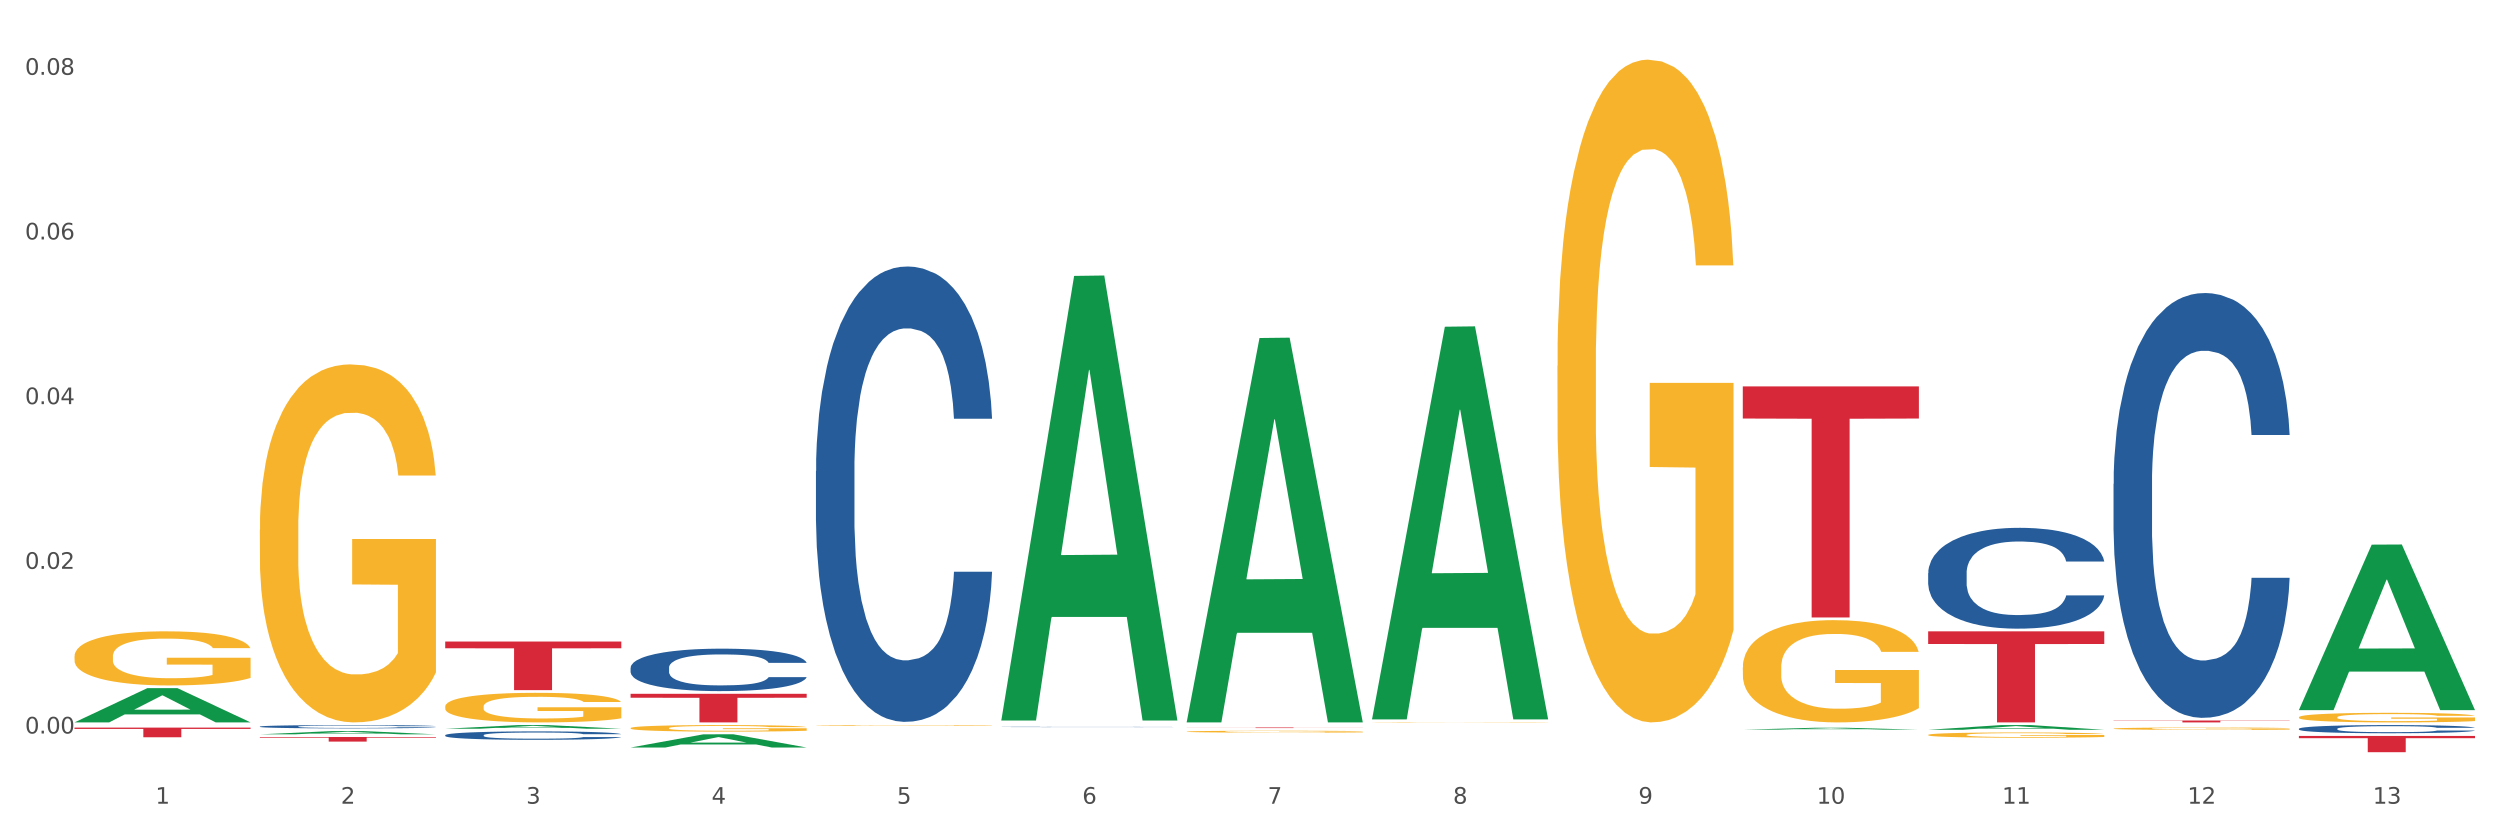
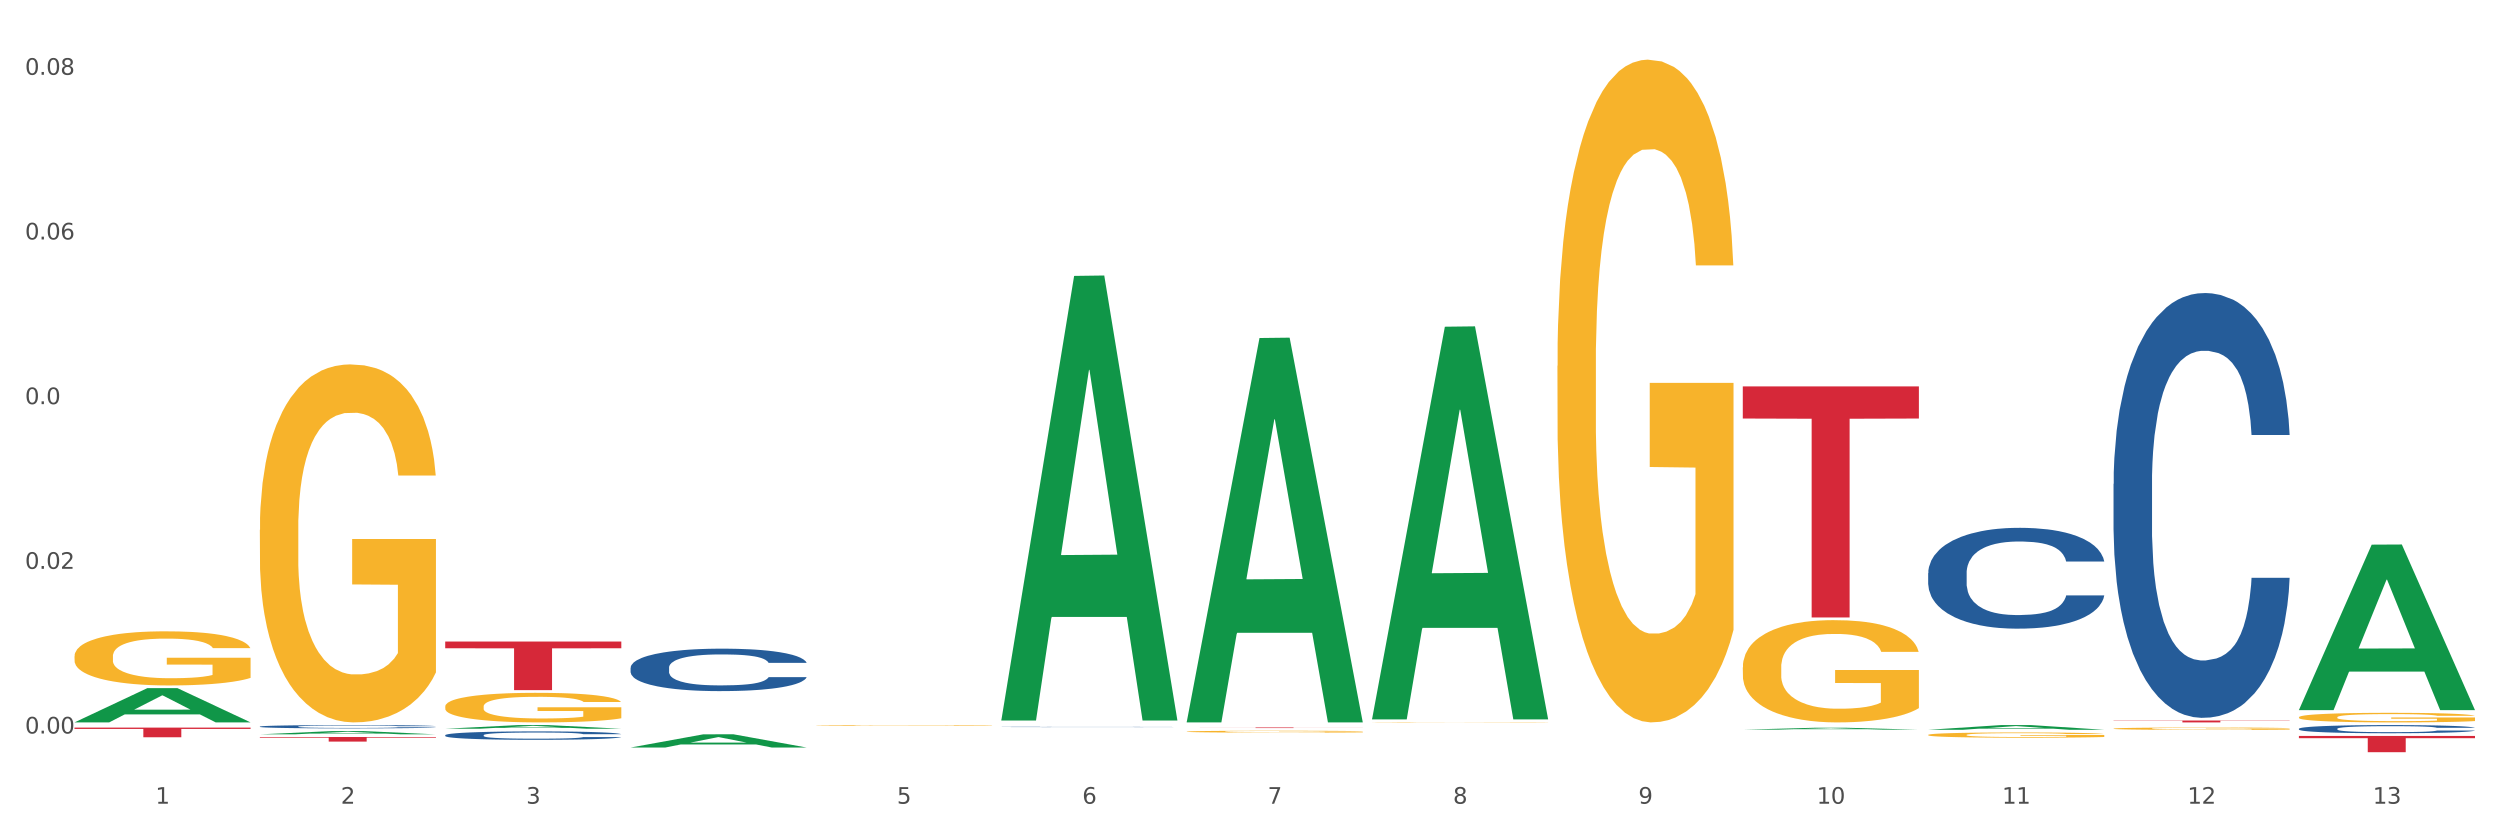
<svg xmlns="http://www.w3.org/2000/svg" xmlns:xlink="http://www.w3.org/1999/xlink" width="1080pt" height="360pt" viewBox="0 0 1080 360" version="1.1">
  <rect x="0" y="0" width="1080" height="360" fill="#333333" stroke="none" />
  <defs>
    <style type="text/css">*{stroke-linejoin: round; stroke-linecap: butt}</style>
  </defs>
  <g id="figure_1">
    <g id="patch_1">
      <path d="M 0 360  L 1080 360  L 1080 0  L 0 0  z " style="fill: #ffffff; stroke: #ffffff; stroke-linejoin: miter" />
    </g>
    <g id="axes_1">
      <g id="matplotlib.axis_1">
        <g id="xtick_1">
          <g id="text_1">
            <g style="fill: #4d4d4d" transform="translate(67.159 347.204) scale(0.096 -0.096)">
              <defs>
                <path id="DejaVuSans-31" d="M 794 531  L 1825 531  L 1825 4091  L 703 3866  L 703 4441  L 1819 4666  L 2450 4666  L 2450 531  L 3481 531  L 3481 0  L 794 0  L 794 531  z " transform="scale(0.016)" />
              </defs>
              <use xlink:href="#DejaVuSans-31" />
            </g>
          </g>
        </g>
        <g id="xtick_2">
          <g id="text_2">
            <g style="fill: #4d4d4d" transform="translate(147.238 347.204) scale(0.096 -0.096)">
              <defs>
                <path id="DejaVuSans-32" d="M 1228 531  L 3431 531  L 3431 0  L 469 0  L 469 531  Q 828 903 1448 1529  Q 2069 2156 2228 2338  Q 2531 2678 2651 2914  Q 2772 3150 2772 3378  Q 2772 3750 2511 3984  Q 2250 4219 1831 4219  Q 1534 4219 1204 4116  Q 875 4013 500 3803  L 500 4441  Q 881 4594 1212 4672  Q 1544 4750 1819 4750  Q 2544 4750 2975 4387  Q 3406 4025 3406 3419  Q 3406 3131 3298 2873  Q 3191 2616 2906 2266  Q 2828 2175 2409 1742  Q 1991 1309 1228 531  z " transform="scale(0.016)" />
              </defs>
              <use xlink:href="#DejaVuSans-32" />
            </g>
          </g>
        </g>
        <g id="xtick_3">
          <g id="text_3">
            <g style="fill: #4d4d4d" transform="translate(227.317 347.204) scale(0.096 -0.096)">
              <defs>
                <path id="DejaVuSans-33" d="M 2597 2516  Q 3050 2419 3304 2112  Q 3559 1806 3559 1356  Q 3559 666 3084 287  Q 2609 -91 1734 -91  Q 1441 -91 1130 -33  Q 819 25 488 141  L 488 750  Q 750 597 1062 519  Q 1375 441 1716 441  Q 2309 441 2620 675  Q 2931 909 2931 1356  Q 2931 1769 2642 2001  Q 2353 2234 1838 2234  L 1294 2234  L 1294 2753  L 1863 2753  Q 2328 2753 2575 2939  Q 2822 3125 2822 3475  Q 2822 3834 2567 4026  Q 2313 4219 1838 4219  Q 1578 4219 1281 4162  Q 984 4106 628 3988  L 628 4550  Q 988 4650 1302 4700  Q 1616 4750 1894 4750  Q 2613 4750 3031 4423  Q 3450 4097 3450 3541  Q 3450 3153 3228 2886  Q 3006 2619 2597 2516  z " transform="scale(0.016)" />
              </defs>
              <use xlink:href="#DejaVuSans-33" />
            </g>
          </g>
        </g>
        <g id="xtick_4">
          <g id="text_4">
            <g style="fill: #4d4d4d" transform="translate(307.396 347.204) scale(0.096 -0.096)">
              <defs>
-                 <path id="DejaVuSans-34" d="M 2419 4116  L 825 1625  L 2419 1625  L 2419 4116  z M 2253 4666  L 3047 4666  L 3047 1625  L 3713 1625  L 3713 1100  L 3047 1100  L 3047 0  L 2419 0  L 2419 1100  L 313 1100  L 313 1709  L 2253 4666  z " transform="scale(0.016)" />
-               </defs>
+                 </defs>
              <use xlink:href="#DejaVuSans-34" />
            </g>
          </g>
        </g>
        <g id="xtick_5">
          <g id="text_5">
            <g style="fill: #4d4d4d" transform="translate(387.475 347.204) scale(0.096 -0.096)">
              <defs>
                <path id="DejaVuSans-35" d="M 691 4666  L 3169 4666  L 3169 4134  L 1269 4134  L 1269 2991  Q 1406 3038 1543 3061  Q 1681 3084 1819 3084  Q 2600 3084 3056 2656  Q 3513 2228 3513 1497  Q 3513 744 3044 326  Q 2575 -91 1722 -91  Q 1428 -91 1123 -41  Q 819 9 494 109  L 494 744  Q 775 591 1075 516  Q 1375 441 1709 441  Q 2250 441 2565 725  Q 2881 1009 2881 1497  Q 2881 1984 2565 2268  Q 2250 2553 1709 2553  Q 1456 2553 1204 2497  Q 953 2441 691 2322  L 691 4666  z " transform="scale(0.016)" />
              </defs>
              <use xlink:href="#DejaVuSans-35" />
            </g>
          </g>
        </g>
        <g id="xtick_6">
          <g id="text_6">
            <g style="fill: #4d4d4d" transform="translate(467.554 347.204) scale(0.096 -0.096)">
              <defs>
                <path id="DejaVuSans-36" d="M 2113 2584  Q 1688 2584 1439 2293  Q 1191 2003 1191 1497  Q 1191 994 1439 701  Q 1688 409 2113 409  Q 2538 409 2786 701  Q 3034 994 3034 1497  Q 3034 2003 2786 2293  Q 2538 2584 2113 2584  z M 3366 4563  L 3366 3988  Q 3128 4100 2886 4159  Q 2644 4219 2406 4219  Q 1781 4219 1451 3797  Q 1122 3375 1075 2522  Q 1259 2794 1537 2939  Q 1816 3084 2150 3084  Q 2853 3084 3261 2657  Q 3669 2231 3669 1497  Q 3669 778 3244 343  Q 2819 -91 2113 -91  Q 1303 -91 875 529  Q 447 1150 447 2328  Q 447 3434 972 4092  Q 1497 4750 2381 4750  Q 2619 4750 2861 4703  Q 3103 4656 3366 4563  z " transform="scale(0.016)" />
              </defs>
              <use xlink:href="#DejaVuSans-36" />
            </g>
          </g>
        </g>
        <g id="xtick_7">
          <g id="text_7">
            <g style="fill: #4d4d4d" transform="translate(547.634 347.204) scale(0.096 -0.096)">
              <defs>
                <path id="DejaVuSans-37" d="M 525 4666  L 3525 4666  L 3525 4397  L 1831 0  L 1172 0  L 2766 4134  L 525 4134  L 525 4666  z " transform="scale(0.016)" />
              </defs>
              <use xlink:href="#DejaVuSans-37" />
            </g>
          </g>
        </g>
        <g id="xtick_8">
          <g id="text_8">
            <g style="fill: #4d4d4d" transform="translate(627.713 347.204) scale(0.096 -0.096)">
              <defs>
                <path id="DejaVuSans-38" d="M 2034 2216  Q 1584 2216 1326 1975  Q 1069 1734 1069 1313  Q 1069 891 1326 650  Q 1584 409 2034 409  Q 2484 409 2743 651  Q 3003 894 3003 1313  Q 3003 1734 2745 1975  Q 2488 2216 2034 2216  z M 1403 2484  Q 997 2584 770 2862  Q 544 3141 544 3541  Q 544 4100 942 4425  Q 1341 4750 2034 4750  Q 2731 4750 3128 4425  Q 3525 4100 3525 3541  Q 3525 3141 3298 2862  Q 3072 2584 2669 2484  Q 3125 2378 3379 2068  Q 3634 1759 3634 1313  Q 3634 634 3220 271  Q 2806 -91 2034 -91  Q 1263 -91 848 271  Q 434 634 434 1313  Q 434 1759 690 2068  Q 947 2378 1403 2484  z M 1172 3481  Q 1172 3119 1398 2916  Q 1625 2713 2034 2713  Q 2441 2713 2670 2916  Q 2900 3119 2900 3481  Q 2900 3844 2670 4047  Q 2441 4250 2034 4250  Q 1625 4250 1398 4047  Q 1172 3844 1172 3481  z " transform="scale(0.016)" />
              </defs>
              <use xlink:href="#DejaVuSans-38" />
            </g>
          </g>
        </g>
        <g id="xtick_9">
          <g id="text_9">
            <g style="fill: #4d4d4d" transform="translate(707.792 347.204) scale(0.096 -0.096)">
              <defs>
                <path id="DejaVuSans-39" d="M 703 97  L 703 672  Q 941 559 1184 500  Q 1428 441 1663 441  Q 2288 441 2617 861  Q 2947 1281 2994 2138  Q 2813 1869 2534 1725  Q 2256 1581 1919 1581  Q 1219 1581 811 2004  Q 403 2428 403 3163  Q 403 3881 828 4315  Q 1253 4750 1959 4750  Q 2769 4750 3195 4129  Q 3622 3509 3622 2328  Q 3622 1225 3098 567  Q 2575 -91 1691 -91  Q 1453 -91 1209 -44  Q 966 3 703 97  z M 1959 2075  Q 2384 2075 2632 2365  Q 2881 2656 2881 3163  Q 2881 3666 2632 3958  Q 2384 4250 1959 4250  Q 1534 4250 1286 3958  Q 1038 3666 1038 3163  Q 1038 2656 1286 2365  Q 1534 2075 1959 2075  z " transform="scale(0.016)" />
              </defs>
              <use xlink:href="#DejaVuSans-39" />
            </g>
          </g>
        </g>
        <g id="xtick_10">
          <g id="text_10">
            <g style="fill: #4d4d4d" transform="translate(784.817 347.204) scale(0.096 -0.096)">
              <defs>
                <path id="DejaVuSans-30" d="M 2034 4250  Q 1547 4250 1301 3770  Q 1056 3291 1056 2328  Q 1056 1369 1301 889  Q 1547 409 2034 409  Q 2525 409 2770 889  Q 3016 1369 3016 2328  Q 3016 3291 2770 3770  Q 2525 4250 2034 4250  z M 2034 4750  Q 2819 4750 3233 4129  Q 3647 3509 3647 2328  Q 3647 1150 3233 529  Q 2819 -91 2034 -91  Q 1250 -91 836 529  Q 422 1150 422 2328  Q 422 3509 836 4129  Q 1250 4750 2034 4750  z " transform="scale(0.016)" />
              </defs>
              <use xlink:href="#DejaVuSans-31" />
              <use xlink:href="#DejaVuSans-30" transform="translate(63.623 0)" />
            </g>
          </g>
        </g>
        <g id="xtick_11">
          <g id="text_11">
            <g style="fill: #4d4d4d" transform="translate(864.896 347.204) scale(0.096 -0.096)">
              <use xlink:href="#DejaVuSans-31" />
              <use xlink:href="#DejaVuSans-31" transform="translate(63.623 0)" />
            </g>
          </g>
        </g>
        <g id="xtick_12">
          <g id="text_12">
            <g style="fill: #4d4d4d" transform="translate(944.975 347.204) scale(0.096 -0.096)">
              <use xlink:href="#DejaVuSans-31" />
              <use xlink:href="#DejaVuSans-32" transform="translate(63.623 0)" />
            </g>
          </g>
        </g>
        <g id="xtick_13">
          <g id="text_13">
            <g style="fill: #4d4d4d" transform="translate(1025.054 347.204) scale(0.096 -0.096)">
              <use xlink:href="#DejaVuSans-31" />
              <use xlink:href="#DejaVuSans-33" transform="translate(63.623 0)" />
            </g>
          </g>
        </g>
        <g id="xtick_14" />
        <g id="xtick_15" />
        <g id="xtick_16" />
        <g id="xtick_17" />
        <g id="xtick_18" />
        <g id="xtick_19" />
        <g id="xtick_20" />
        <g id="xtick_21" />
        <g id="xtick_22" />
        <g id="xtick_23" />
        <g id="xtick_24" />
        <g id="xtick_25" />
      </g>
      <g id="matplotlib.axis_2">
        <g id="ytick_1">
          <g id="text_14">
            <g style="fill: #4d4d4d" transform="translate(10.8 316.879) scale(0.096 -0.096)">
              <defs>
                <path id="DejaVuSans-2e" d="M 684 794  L 1344 794  L 1344 0  L 684 0  L 684 794  z " transform="scale(0.016)" />
              </defs>
              <use xlink:href="#DejaVuSans-30" />
              <use xlink:href="#DejaVuSans-2e" transform="translate(63.623 0)" />
              <use xlink:href="#DejaVuSans-30" transform="translate(95.41 0)" />
              <use xlink:href="#DejaVuSans-30" transform="translate(159.033 0)" />
            </g>
          </g>
        </g>
        <g id="ytick_2">
          <g id="text_15">
            <g style="fill: #4d4d4d" transform="translate(10.8 245.736) scale(0.096 -0.096)">
              <use xlink:href="#DejaVuSans-30" />
              <use xlink:href="#DejaVuSans-2e" transform="translate(63.623 0)" />
              <use xlink:href="#DejaVuSans-30" transform="translate(95.41 0)" />
              <use xlink:href="#DejaVuSans-32" transform="translate(159.033 0)" />
            </g>
          </g>
        </g>
        <g id="ytick_3">
          <g id="text_16">
            <g style="fill: #4d4d4d" transform="translate(10.8 174.594) scale(0.096 -0.096)">
              <use xlink:href="#DejaVuSans-30" />
              <use xlink:href="#DejaVuSans-2e" transform="translate(63.623 0)" />
              <use xlink:href="#DejaVuSans-30" transform="translate(95.41 0)" />
              <use xlink:href="#DejaVuSans-34" transform="translate(159.033 0)" />
            </g>
          </g>
        </g>
        <g id="ytick_4">
          <g id="text_17">
            <g style="fill: #4d4d4d" transform="translate(10.8 103.451) scale(0.096 -0.096)">
              <use xlink:href="#DejaVuSans-30" />
              <use xlink:href="#DejaVuSans-2e" transform="translate(63.623 0)" />
              <use xlink:href="#DejaVuSans-30" transform="translate(95.41 0)" />
              <use xlink:href="#DejaVuSans-36" transform="translate(159.033 0)" />
            </g>
          </g>
        </g>
        <g id="ytick_5">
          <g id="text_18">
            <g style="fill: #4d4d4d" transform="translate(10.8 32.309) scale(0.096 -0.096)">
              <use xlink:href="#DejaVuSans-30" />
              <use xlink:href="#DejaVuSans-2e" transform="translate(63.623 0)" />
              <use xlink:href="#DejaVuSans-30" transform="translate(95.41 0)" />
              <use xlink:href="#DejaVuSans-38" transform="translate(159.033 0)" />
            </g>
          </g>
        </g>
        <g id="ytick_6" />
        <g id="ytick_7" />
        <g id="ytick_8" />
        <g id="ytick_9" />
      </g>
      <g id="PolyCollection_1">
        <path d="M 32.175 312.054  L 32.253 312.04  L 63.625 297.282  L 76.644 297.268  L 108.25 312.082  L 93.192 312.082  L 86.369 308.632  L 53.978 308.632  L 53.743 308.688  L 47.155 312.082  L 32.175 312.082  L 32.175 312.054  L 58.056 306.573  L 82.291 306.559  L 70.291 300.425  L 70.134 300.397  L 69.977 300.439  L 57.978 306.559  L 58.056 306.573  L 32.175 312.054  z " clip-path="url(#pdafba03f45)" style="fill: #109648" />
-         <path d="M 832.967 272.735  L 909.042 272.735  L 909.042 278.203  L 879.116 278.24  L 879.116 312.082  L 862.712 312.082  L 862.712 278.24  L 832.967 278.203  L 832.967 272.772  L 832.967 272.735  z " clip-path="url(#pdafba03f45)" style="fill: #d62839" />
        <path d="M 752.887 166.933  L 828.963 166.933  L 828.963 180.804  L 799.037 180.898  L 799.037 266.751  L 782.632 266.751  L 782.632 180.898  L 752.887 180.804  L 752.887 167.026  L 752.887 166.933  z " clip-path="url(#pdafba03f45)" style="fill: #d62839" />
-         <path d="M 512.65 314.273  L 588.725 314.273  L 588.725 314.308  L 558.8 314.308  L 558.8 314.527  L 542.395 314.527  L 542.395 314.308  L 512.65 314.308  L 512.65 314.273  L 512.65 314.273  z " clip-path="url(#pdafba03f45)" style="fill: #d62839" />
-         <path d="M 272.412 299.711  L 348.488 299.711  L 348.488 301.43  L 318.562 301.442  L 318.562 312.082  L 302.157 312.082  L 302.157 301.442  L 272.412 301.43  L 272.412 299.722  L 272.412 299.711  z " clip-path="url(#pdafba03f45)" style="fill: #d62839" />
+         <path d="M 512.65 314.273  L 588.725 314.273  L 588.725 314.308  L 558.8 314.308  L 558.8 314.527  L 542.395 314.527  L 542.395 314.308  L 512.65 314.273  L 512.65 314.273  z " clip-path="url(#pdafba03f45)" style="fill: #d62839" />
        <path d="M 192.333 277.136  L 268.408 277.136  L 268.408 280.057  L 238.483 280.076  L 238.483 298.151  L 222.078 298.151  L 222.078 280.076  L 192.333 280.057  L 192.333 277.156  L 192.333 277.136  z " clip-path="url(#pdafba03f45)" style="fill: #d62839" />
        <path d="M 112.254 318.393  L 188.329 318.393  L 188.329 318.67  L 158.404 318.672  L 158.404 320.385  L 141.999 320.385  L 141.999 318.672  L 112.254 318.67  L 112.254 318.395  L 112.254 318.393  z " clip-path="url(#pdafba03f45)" style="fill: #d62839" />
        <path d="M 32.175 314.314  L 108.25 314.314  L 108.25 314.895  L 78.325 314.899  L 78.325 318.494  L 61.92 318.494  L 61.92 314.899  L 32.175 314.895  L 32.175 314.318  L 32.175 314.314  z " clip-path="url(#pdafba03f45)" style="fill: #d62839" />
        <path d="M 112.254 228.887  L 112.344 228.745  L 112.344 223.66  L 112.524 219.282  L 113.422 208.688  L 114.769 199.931  L 115.757 195.27  L 116.745 191.456  L 117.913 187.642  L 119.35 183.687  L 121.954 177.896  L 123.571 174.93  L 125.547 171.822  L 129.14 167.303  L 131.744 164.76  L 134.439 162.641  L 138.84 160.099  L 141.714 158.969  L 144.768 158.121  L 148.45 157.556  L 151.235 157.415  L 157.342 157.839  L 162.552 159.11  L 165.067 160.099  L 168.3 161.794  L 170.007 162.924  L 172.791 165.184  L 175.665 168.15  L 177.641 170.692  L 180.605 175.495  L 182.85 180.297  L 184.916 186.23  L 185.994 190.326  L 186.802 194.14  L 187.521 198.518  L 188.24 205.439  L 172.072 205.439  L 171.444 200.496  L 170.456 195.835  L 169.019 191.315  L 167.761 188.49  L 165.606 184.959  L 163.63 182.699  L 161.564 181.004  L 159.049 179.591  L 157.073 178.885  L 154.289 178.32  L 148.81 178.461  L 145.127 179.591  L 142.612 181.004  L 140.996 182.275  L 139.559 183.687  L 137.942 185.665  L 136.056 188.631  L 134.708 191.315  L 133.361 194.705  L 132.283 198.095  L 131.295 202.05  L 130.487 206.287  L 129.858 210.666  L 129.319 216.033  L 128.87 224.932  L 128.87 244.283  L 129.05 248.661  L 129.499 254.453  L 130.038 258.831  L 130.936 264.057  L 131.744 267.589  L 133.271 272.674  L 134.978 276.911  L 136.325 279.595  L 137.672 281.855  L 140.008 284.962  L 142.612 287.505  L 144.858 289.058  L 147.912 290.471  L 149.977 291.036  L 151.774 291.318  L 156.175 291.318  L 159.318 290.895  L 162.821 289.906  L 165.516 288.635  L 167.761 287.081  L 170.276 284.538  L 171.893 282.137  L 171.893 252.616  L 152.133 252.475  L 152.133 232.842  L 188.329 232.842  L 188.329 290.471  L 186.802 293.437  L 185.096 296.121  L 183.3 298.522  L 180.605 301.488  L 177.372 304.313  L 174.497 306.291  L 171.444 307.986  L 167.851 309.539  L 163.181 310.952  L 160.306 311.517  L 156.714 311.94  L 152.492 312.082  L 148.81 311.799  L 145.217 311.093  L 141.445 309.822  L 137.762 307.986  L 134.978 306.149  L 132.194 303.889  L 129.23 300.923  L 126.894 298.098  L 125.098 295.556  L 123.122 292.307  L 120.966 288.07  L 119.35 284.256  L 117.913 280.301  L 116.386 275.216  L 115.308 270.837  L 114.23 265.329  L 113.601 261.232  L 112.883 254.876  L 112.344 245.978  L 112.254 228.887  z " clip-path="url(#pdafba03f45)" style="fill: #f7b32b" />
        <path d="M 112.254 313.873  L 112.344 313.871  L 112.344 313.835  L 112.614 313.785  L 113.603 313.694  L 114.862 313.625  L 117.02 313.544  L 118.189 313.51  L 119.718 313.473  L 122.865 313.411  L 126.462 313.359  L 128.98 313.331  L 130.868 313.312  L 135.095 313.28  L 137.523 313.265  L 140.04 313.254  L 142.199 313.246  L 145.796 313.237  L 148.673 313.233  L 152 313.232  L 154.788 313.233  L 158.475 313.238  L 163.87 313.254  L 165.938 313.263  L 168.726 313.278  L 171.604 313.299  L 173.942 313.32  L 176.639 313.35  L 179.427 313.389  L 182.125 313.439  L 184.013 313.484  L 185.542 313.533  L 186.891 313.591  L 187.88 313.655  L 188.329 313.708  L 171.873 313.708  L 171.424 313.66  L 170.525 313.608  L 169.625 313.573  L 168.636 313.544  L 167.107 313.512  L 165.759 313.491  L 163.51 313.466  L 161.442 313.45  L 159.734 313.441  L 157.665 313.434  L 153.259 313.426  L 150.112 313.426  L 148.134 313.428  L 145.706 313.435  L 143.637 313.444  L 141.209 313.46  L 139.321 313.477  L 137.433 313.499  L 136.354 313.514  L 134.735 313.543  L 133.656 313.566  L 132.217 313.607  L 131.408 313.635  L 129.969 313.71  L 129.34 313.764  L 129.07 313.802  L 128.89 313.844  L 128.89 314.047  L 129.43 314.138  L 129.879 314.177  L 130.599 314.222  L 131.947 314.279  L 133.926 314.335  L 135.994 314.375  L 137.702 314.4  L 139.321 314.418  L 140.94 314.433  L 142.918 314.446  L 144.537 314.454  L 146.965 314.461  L 149.842 314.465  L 152.09 314.465  L 156.676 314.459  L 158.745 314.452  L 160.723 314.443  L 162.881 314.429  L 164.59 314.413  L 165.579 314.401  L 167.197 314.377  L 168.456 314.351  L 169.535 314.321  L 170.255 314.295  L 171.064 314.256  L 171.694 314.211  L 171.873 314.188  L 188.329 314.188  L 187.97 314.235  L 187.34 314.28  L 186.081 314.342  L 185.092 314.377  L 183.563 314.42  L 181.945 314.456  L 179.697 314.497  L 177.628 314.526  L 175.47 314.553  L 173.132 314.576  L 168.906 314.609  L 167.377 314.618  L 164.14 314.633  L 161.622 314.642  L 157.935 314.652  L 154.158 314.657  L 150.202 314.658  L 146.695 314.655  L 142.828 314.648  L 140.4 314.64  L 137.702 314.628  L 134.555 314.61  L 131.588 314.588  L 128.8 314.562  L 126.192 314.532  L 123.764 314.498  L 120.617 314.442  L 118.279 314.387  L 116.57 314.336  L 115.401 314.293  L 114.232 314.239  L 113.603 314.201  L 112.614 314.11  L 112.254 314.025  L 112.254 313.873  z " clip-path="url(#pdafba03f45)" style="fill: #255c99" />
        <path d="M 192.333 317.598  L 192.423 317.594  L 192.423 317.501  L 192.693 317.375  L 193.682 317.142  L 194.941 316.966  L 197.099 316.76  L 198.268 316.674  L 199.797 316.577  L 202.944 316.421  L 206.541 316.288  L 209.059 316.215  L 210.947 316.168  L 215.174 316.085  L 217.602 316.049  L 220.12 316.019  L 222.278 315.999  L 225.875 315.976  L 228.752 315.966  L 232.079 315.962  L 234.867 315.966  L 238.554 315.979  L 243.949 316.019  L 246.018 316.042  L 248.805 316.082  L 251.683 316.135  L 254.021 316.188  L 256.718 316.265  L 259.506 316.364  L 262.204 316.491  L 264.092 316.607  L 265.621 316.73  L 266.97 316.88  L 267.959 317.043  L 268.408 317.179  L 251.953 317.179  L 251.503 317.056  L 250.604 316.923  L 249.704 316.833  L 248.715 316.76  L 247.187 316.677  L 245.838 316.624  L 243.59 316.561  L 241.521 316.521  L 239.813 316.497  L 237.745 316.477  L 233.338 316.458  L 230.191 316.458  L 228.213 316.464  L 225.785 316.481  L 223.717 316.504  L 221.289 316.544  L 219.4 316.587  L 217.512 316.644  L 216.433 316.684  L 214.814 316.757  L 213.735 316.816  L 212.296 316.92  L 211.487 316.993  L 210.048 317.182  L 209.419 317.322  L 209.149 317.418  L 208.969 317.524  L 208.969 318.043  L 209.509 318.276  L 209.958 318.375  L 210.678 318.488  L 212.027 318.635  L 214.005 318.778  L 216.073 318.881  L 217.782 318.944  L 219.4 318.99  L 221.019 319.027  L 222.997 319.06  L 224.616 319.08  L 227.044 319.1  L 229.921 319.11  L 232.169 319.11  L 236.755 319.093  L 238.824 319.077  L 240.802 319.053  L 242.96 319.017  L 244.669 318.977  L 245.658 318.947  L 247.276 318.884  L 248.535 318.817  L 249.615 318.741  L 250.334 318.675  L 251.143 318.575  L 251.773 318.462  L 251.953 318.402  L 268.408 318.402  L 268.049 318.522  L 267.419 318.638  L 266.16 318.794  L 265.171 318.884  L 263.643 318.994  L 262.024 319.087  L 259.776 319.19  L 257.708 319.266  L 255.549 319.333  L 253.211 319.392  L 248.985 319.476  L 247.456 319.499  L 244.219 319.539  L 241.701 319.562  L 238.014 319.585  L 234.238 319.599  L 230.281 319.602  L 226.774 319.595  L 222.907 319.575  L 220.479 319.555  L 217.782 319.525  L 214.634 319.479  L 211.667 319.422  L 208.879 319.356  L 206.271 319.279  L 203.843 319.193  L 200.696 319.05  L 198.358 318.91  L 196.65 318.781  L 195.481 318.671  L 194.312 318.532  L 193.682 318.435  L 192.693 318.203  L 192.333 317.986  L 192.333 317.598  z " clip-path="url(#pdafba03f45)" style="fill: #255c99" />
        <path d="M 272.412 288.462  L 272.502 288.445  L 272.502 287.976  L 272.772 287.34  L 273.761 286.167  L 275.02 285.28  L 277.178 284.241  L 278.347 283.806  L 279.876 283.32  L 283.023 282.533  L 286.62 281.863  L 289.138 281.495  L 291.027 281.26  L 295.253 280.842  L 297.681 280.657  L 300.199 280.507  L 302.357 280.406  L 305.954 280.289  L 308.831 280.239  L 312.159 280.222  L 314.946 280.239  L 318.633 280.306  L 324.028 280.507  L 326.097 280.624  L 328.884 280.825  L 331.762 281.093  L 334.1 281.361  L 336.798 281.746  L 339.585 282.248  L 342.283 282.885  L 344.171 283.471  L 345.7 284.091  L 347.049 284.844  L 348.038 285.665  L 348.488 286.352  L 332.032 286.352  L 331.582 285.732  L 330.683 285.062  L 329.784 284.61  L 328.794 284.241  L 327.266 283.823  L 325.917 283.555  L 323.669 283.237  L 321.601 283.036  L 319.892 282.918  L 317.824 282.818  L 313.418 282.717  L 310.27 282.717  L 308.292 282.751  L 305.864 282.835  L 303.796 282.952  L 301.368 283.153  L 299.479 283.371  L 297.591 283.655  L 296.512 283.856  L 294.893 284.225  L 293.814 284.526  L 292.375 285.045  L 291.566 285.414  L 290.127 286.368  L 289.498 287.072  L 289.228 287.557  L 289.048 288.093  L 289.048 290.706  L 289.588 291.878  L 290.037 292.381  L 290.757 292.95  L 292.106 293.687  L 294.084 294.407  L 296.152 294.927  L 297.861 295.245  L 299.479 295.479  L 301.098 295.663  L 303.076 295.831  L 304.695 295.931  L 307.123 296.032  L 310 296.082  L 312.249 296.082  L 316.835 295.998  L 318.903 295.915  L 320.881 295.797  L 323.039 295.613  L 324.748 295.412  L 325.737 295.262  L 327.356 294.943  L 328.615 294.608  L 329.694 294.223  L 330.413 293.888  L 331.222 293.386  L 331.852 292.816  L 332.032 292.515  L 348.488 292.515  L 348.128 293.118  L 347.498 293.704  L 346.24 294.491  L 345.25 294.943  L 343.722 295.496  L 342.103 295.965  L 339.855 296.484  L 337.787 296.869  L 335.629 297.204  L 333.291 297.506  L 329.064 297.924  L 327.535 298.042  L 324.298 298.243  L 321.78 298.36  L 318.094 298.477  L 314.317 298.544  L 310.36 298.561  L 306.853 298.527  L 302.986 298.427  L 300.558 298.326  L 297.861 298.176  L 294.713 297.941  L 291.746 297.656  L 288.958 297.322  L 286.351 296.936  L 283.923 296.501  L 280.775 295.781  L 278.437 295.077  L 276.729 294.424  L 275.56 293.871  L 274.391 293.168  L 273.761 292.682  L 272.772 291.51  L 272.412 290.421  L 272.412 288.462  z " clip-path="url(#pdafba03f45)" style="fill: #255c99" />
-         <path d="M 352.492 203.518  L 352.582 203.338  L 352.582 198.308  L 352.851 191.481  L 353.84 178.905  L 355.099 169.384  L 357.258 158.245  L 358.427 153.574  L 359.955 148.364  L 363.103 139.92  L 366.699 132.734  L 369.217 128.781  L 371.106 126.266  L 375.332 121.775  L 377.76 119.799  L 380.278 118.182  L 382.436 117.104  L 386.033 115.846  L 388.911 115.307  L 392.238 115.127  L 395.025 115.307  L 398.712 116.026  L 404.108 118.182  L 406.176 119.439  L 408.963 121.595  L 411.841 124.47  L 414.179 127.344  L 416.877 131.476  L 419.664 136.866  L 422.362 143.693  L 424.25 149.981  L 425.779 156.628  L 427.128 164.712  L 428.117 173.516  L 428.567 180.882  L 412.111 180.882  L 411.661 174.234  L 410.762 167.048  L 409.863 162.197  L 408.874 158.245  L 407.345 153.753  L 405.996 150.879  L 403.748 147.466  L 401.68 145.31  L 399.971 144.052  L 397.903 142.974  L 393.497 141.896  L 390.349 141.896  L 388.371 142.256  L 385.943 143.154  L 383.875 144.411  L 381.447 146.567  L 379.559 148.903  L 377.67 151.957  L 376.591 154.113  L 374.972 158.065  L 373.893 161.299  L 372.455 166.868  L 371.645 170.821  L 370.207 181.061  L 369.577 188.607  L 369.307 193.817  L 369.127 199.566  L 369.127 227.592  L 369.667 240.168  L 370.117 245.558  L 370.836 251.666  L 372.185 259.571  L 374.163 267.296  L 376.231 272.865  L 377.94 276.279  L 379.559 278.794  L 381.177 280.77  L 383.155 282.567  L 384.774 283.645  L 387.202 284.723  L 390.08 285.262  L 392.328 285.262  L 396.914 284.363  L 398.982 283.465  L 400.96 282.207  L 403.118 280.231  L 404.827 278.075  L 405.816 276.458  L 407.435 273.045  L 408.694 269.452  L 409.773 265.32  L 410.492 261.727  L 411.302 256.337  L 411.931 250.229  L 412.111 246.995  L 428.567 246.995  L 428.207 253.462  L 427.578 259.75  L 426.319 268.194  L 425.33 273.045  L 423.801 278.974  L 422.182 284.004  L 419.934 289.573  L 417.866 293.705  L 415.708 297.298  L 413.37 300.532  L 409.143 305.024  L 407.615 306.281  L 404.377 308.437  L 401.86 309.695  L 398.173 310.952  L 394.396 311.671  L 390.439 311.851  L 386.932 311.491  L 383.066 310.413  L 380.638 309.335  L 377.94 307.718  L 374.793 305.203  L 371.825 302.149  L 369.038 298.556  L 366.43 294.424  L 364.002 289.753  L 360.854 282.028  L 358.516 274.482  L 356.808 267.476  L 355.639 261.547  L 354.47 254.001  L 353.84 248.791  L 352.851 236.215  L 352.492 224.538  L 352.492 203.518  z " clip-path="url(#pdafba03f45)" style="fill: #255c99" />
        <path d="M 913.046 311.265  L 989.121 311.265  L 989.121 311.379  L 959.196 311.38  L 959.196 312.082  L 942.791 312.082  L 942.791 311.38  L 913.046 311.379  L 913.046 311.266  L 913.046 311.265  z " clip-path="url(#pdafba03f45)" style="fill: #d62839" />
        <path d="M 432.571 314.028  L 432.661 314.028  L 432.661 314.023  L 432.93 314.018  L 433.92 314.007  L 435.179 314  L 437.337 313.99  L 438.506 313.986  L 440.034 313.982  L 443.182 313.975  L 446.779 313.969  L 449.297 313.966  L 451.185 313.964  L 455.411 313.96  L 457.839 313.959  L 460.357 313.957  L 462.515 313.956  L 466.112 313.955  L 468.99 313.955  L 472.317 313.955  L 475.105 313.955  L 478.791 313.955  L 484.187 313.957  L 486.255 313.958  L 489.043 313.96  L 491.92 313.962  L 494.258 313.965  L 496.956 313.968  L 499.744 313.973  L 502.441 313.978  L 504.33 313.984  L 505.858 313.989  L 507.207 313.996  L 508.196 314.003  L 508.646 314.009  L 492.19 314.009  L 491.74 314.004  L 490.841 313.998  L 489.942 313.994  L 488.953 313.99  L 487.424 313.987  L 486.075 313.984  L 483.827 313.981  L 481.759 313.98  L 480.05 313.979  L 477.982 313.978  L 473.576 313.977  L 470.429 313.977  L 468.45 313.977  L 466.022 313.978  L 463.954 313.979  L 461.526 313.981  L 459.638 313.983  L 457.749 313.985  L 456.67 313.987  L 455.052 313.99  L 453.973 313.993  L 452.534 313.997  L 451.724 314.001  L 450.286 314.009  L 449.656 314.015  L 449.386 314.02  L 449.207 314.024  L 449.207 314.048  L 449.746 314.058  L 450.196 314.062  L 450.915 314.067  L 452.264 314.074  L 454.242 314.08  L 456.311 314.085  L 458.019 314.088  L 459.638 314.09  L 461.256 314.091  L 463.235 314.093  L 464.853 314.094  L 467.281 314.095  L 470.159 314.095  L 472.407 314.095  L 476.993 314.094  L 479.061 314.094  L 481.039 314.093  L 483.198 314.091  L 484.906 314.089  L 485.895 314.088  L 487.514 314.085  L 488.773 314.082  L 489.852 314.079  L 490.571 314.076  L 491.381 314.071  L 492.01 314.066  L 492.19 314.064  L 508.646 314.064  L 508.286 314.069  L 507.657 314.074  L 506.398 314.081  L 505.409 314.085  L 503.88 314.09  L 502.261 314.094  L 500.013 314.099  L 497.945 314.102  L 495.787 314.105  L 493.449 314.108  L 489.222 314.111  L 487.694 314.113  L 484.457 314.114  L 481.939 314.115  L 478.252 314.116  L 474.475 314.117  L 470.518 314.117  L 467.011 314.117  L 463.145 314.116  L 460.717 314.115  L 458.019 314.114  L 454.872 314.112  L 451.904 314.109  L 449.117 314.106  L 446.509 314.103  L 444.081 314.099  L 440.934 314.093  L 438.596 314.086  L 436.887 314.08  L 435.718 314.076  L 434.549 314.069  L 433.92 314.065  L 432.93 314.055  L 432.571 314.045  L 432.571 314.028  z " clip-path="url(#pdafba03f45)" style="fill: #255c99" />
        <path d="M 913.046 209.05  L 913.136 208.882  L 913.136 204.189  L 913.405 197.82  L 914.395 186.088  L 915.653 177.205  L 917.812 166.813  L 918.981 162.455  L 920.509 157.595  L 923.657 149.717  L 927.254 143.013  L 929.771 139.326  L 931.66 136.979  L 935.886 132.789  L 938.314 130.945  L 940.832 129.437  L 942.99 128.431  L 946.587 127.258  L 949.465 126.755  L 952.792 126.588  L 955.579 126.755  L 959.266 127.426  L 964.662 129.437  L 966.73 130.61  L 969.518 132.622  L 972.395 135.303  L 974.733 137.985  L 977.431 141.84  L 980.218 146.868  L 982.916 153.237  L 984.805 159.103  L 986.333 165.305  L 987.682 172.847  L 988.671 181.059  L 989.121 187.931  L 972.665 187.931  L 972.215 181.73  L 971.316 175.026  L 970.417 170.5  L 969.428 166.813  L 967.899 162.623  L 966.55 159.941  L 964.302 156.757  L 962.234 154.745  L 960.525 153.572  L 958.457 152.567  L 954.051 151.561  L 950.903 151.561  L 948.925 151.896  L 946.497 152.734  L 944.429 153.907  L 942.001 155.919  L 940.113 158.098  L 938.224 160.947  L 937.145 162.958  L 935.527 166.645  L 934.447 169.662  L 933.009 174.858  L 932.199 178.545  L 930.761 188.099  L 930.131 195.138  L 929.861 199.999  L 929.681 205.362  L 929.681 231.509  L 930.221 243.241  L 930.671 248.269  L 931.39 253.968  L 932.739 261.342  L 934.717 268.549  L 936.785 273.745  L 938.494 276.93  L 940.113 279.276  L 941.731 281.12  L 943.71 282.796  L 945.328 283.802  L 947.756 284.807  L 950.634 285.31  L 952.882 285.31  L 957.468 284.472  L 959.536 283.634  L 961.514 282.461  L 963.673 280.617  L 965.381 278.606  L 966.37 277.097  L 967.989 273.913  L 969.248 270.561  L 970.327 266.706  L 971.046 263.354  L 971.856 258.326  L 972.485 252.627  L 972.665 249.61  L 989.121 249.61  L 988.761 255.644  L 988.132 261.51  L 986.873 269.387  L 985.884 273.913  L 984.355 279.444  L 982.736 284.137  L 980.488 289.332  L 978.42 293.187  L 976.262 296.54  L 973.924 299.556  L 969.697 303.747  L 968.169 304.92  L 964.931 306.931  L 962.414 308.104  L 958.727 309.278  L 954.95 309.948  L 950.993 310.116  L 947.486 309.78  L 943.62 308.775  L 941.192 307.769  L 938.494 306.261  L 935.347 303.914  L 932.379 301.065  L 929.592 297.713  L 926.984 293.858  L 924.556 289.5  L 921.409 282.293  L 919.071 275.254  L 917.362 268.717  L 916.193 263.186  L 915.024 256.147  L 914.395 251.286  L 913.405 239.554  L 913.046 228.659  L 913.046 209.05  z " clip-path="url(#pdafba03f45)" style="fill: #255c99" />
        <path d="M 993.125 314.818  L 993.215 314.814  L 993.215 314.724  L 993.485 314.602  L 994.474 314.376  L 995.733 314.205  L 997.891 314.005  L 999.06 313.921  L 1000.588 313.828  L 1003.736 313.676  L 1007.333 313.548  L 1009.851 313.477  L 1011.739 313.431  L 1015.965 313.351  L 1018.393 313.315  L 1020.911 313.286  L 1023.069 313.267  L 1026.666 313.244  L 1029.544 313.235  L 1032.871 313.232  L 1035.659 313.235  L 1039.345 313.248  L 1044.741 313.286  L 1046.809 313.309  L 1049.597 313.348  L 1052.474 313.399  L 1054.812 313.451  L 1057.51 313.525  L 1060.298 313.622  L 1062.995 313.744  L 1064.884 313.857  L 1066.412 313.976  L 1067.761 314.121  L 1068.75 314.279  L 1069.2 314.411  L 1052.744 314.411  L 1052.294 314.292  L 1051.395 314.163  L 1050.496 314.076  L 1049.507 314.005  L 1047.978 313.925  L 1046.629 313.873  L 1044.381 313.812  L 1042.313 313.773  L 1040.604 313.751  L 1038.536 313.731  L 1034.13 313.712  L 1030.983 313.712  L 1029.004 313.718  L 1026.576 313.734  L 1024.508 313.757  L 1022.08 313.796  L 1020.192 313.838  L 1018.303 313.892  L 1017.224 313.931  L 1015.606 314.002  L 1014.527 314.06  L 1013.088 314.16  L 1012.278 314.231  L 1010.84 314.415  L 1010.21 314.55  L 1009.94 314.644  L 1009.761 314.747  L 1009.761 315.25  L 1010.3 315.475  L 1010.75 315.572  L 1011.469 315.682  L 1012.818 315.823  L 1014.796 315.962  L 1016.865 316.062  L 1018.573 316.123  L 1020.192 316.168  L 1021.81 316.204  L 1023.789 316.236  L 1025.407 316.255  L 1027.835 316.275  L 1030.713 316.284  L 1032.961 316.284  L 1037.547 316.268  L 1039.615 316.252  L 1041.594 316.23  L 1043.752 316.194  L 1045.46 316.155  L 1046.449 316.126  L 1048.068 316.065  L 1049.327 316.001  L 1050.406 315.927  L 1051.125 315.862  L 1051.935 315.765  L 1052.564 315.656  L 1052.744 315.598  L 1069.2 315.598  L 1068.84 315.714  L 1068.211 315.827  L 1066.952 315.978  L 1065.963 316.065  L 1064.434 316.172  L 1062.815 316.262  L 1060.567 316.362  L 1058.499 316.436  L 1056.341 316.5  L 1054.003 316.558  L 1049.777 316.639  L 1048.248 316.662  L 1045.011 316.7  L 1042.493 316.723  L 1038.806 316.745  L 1035.029 316.758  L 1031.072 316.761  L 1027.565 316.755  L 1023.699 316.736  L 1021.271 316.716  L 1018.573 316.687  L 1015.426 316.642  L 1012.458 316.587  L 1009.671 316.523  L 1007.063 316.449  L 1004.635 316.365  L 1001.488 316.226  L 999.15 316.091  L 997.441 315.965  L 996.272 315.859  L 995.103 315.723  L 994.474 315.63  L 993.485 315.404  L 993.125 315.195  L 993.125 314.818  z " clip-path="url(#pdafba03f45)" style="fill: #255c99" />
        <path d="M 993.125 309.852  L 993.215 309.848  L 993.215 309.712  L 993.394 309.594  L 994.292 309.311  L 995.64 309.076  L 996.628 308.951  L 997.616 308.849  L 998.783 308.746  L 1000.22 308.64  L 1002.825 308.485  L 1004.442 308.406  L 1006.418 308.322  L 1010.01 308.201  L 1012.615 308.133  L 1015.31 308.076  L 1019.711 308.008  L 1022.585 307.978  L 1025.639 307.955  L 1029.321 307.94  L 1032.105 307.936  L 1038.213 307.948  L 1043.422 307.982  L 1045.937 308.008  L 1049.171 308.054  L 1050.877 308.084  L 1053.662 308.145  L 1056.536 308.224  L 1058.512 308.292  L 1061.476 308.421  L 1063.721 308.55  L 1065.787 308.709  L 1066.865 308.818  L 1067.673 308.921  L 1068.392 309.038  L 1069.11 309.223  L 1052.943 309.223  L 1052.314 309.091  L 1051.326 308.966  L 1049.889 308.845  L 1048.632 308.769  L 1046.476 308.675  L 1044.5 308.614  L 1042.434 308.569  L 1039.92 308.531  L 1037.944 308.512  L 1035.159 308.497  L 1029.68 308.5  L 1025.998 308.531  L 1023.483 308.569  L 1021.866 308.603  L 1020.429 308.64  L 1018.813 308.693  L 1016.926 308.773  L 1015.579 308.845  L 1014.232 308.936  L 1013.154 309.027  L 1012.166 309.133  L 1011.358 309.246  L 1010.729 309.364  L 1010.19 309.507  L 1009.741 309.746  L 1009.741 310.265  L 1009.921 310.382  L 1010.37 310.537  L 1010.909 310.654  L 1011.807 310.795  L 1012.615 310.889  L 1014.142 311.025  L 1015.849 311.139  L 1017.196 311.211  L 1018.543 311.272  L 1020.878 311.355  L 1023.483 311.423  L 1025.728 311.465  L 1028.782 311.502  L 1030.848 311.518  L 1032.644 311.525  L 1037.045 311.525  L 1040.189 311.514  L 1043.692 311.487  L 1046.386 311.453  L 1048.632 311.412  L 1051.147 311.343  L 1052.763 311.279  L 1052.763 310.488  L 1033.004 310.484  L 1033.004 309.958  L 1069.2 309.958  L 1069.2 311.502  L 1067.673 311.582  L 1065.967 311.654  L 1064.17 311.718  L 1061.476 311.798  L 1058.242 311.873  L 1055.368 311.926  L 1052.314 311.972  L 1048.722 312.014  L 1044.051 312.051  L 1041.177 312.067  L 1037.584 312.078  L 1033.363 312.082  L 1029.68 312.074  L 1026.088 312.055  L 1022.315 312.021  L 1018.633 311.972  L 1015.849 311.923  L 1013.064 311.862  L 1010.1 311.783  L 1007.765 311.707  L 1005.969 311.639  L 1003.993 311.552  L 1001.837 311.438  L 1000.22 311.336  L 998.783 311.23  L 997.256 311.094  L 996.179 310.976  L 995.101 310.829  L 994.472 310.719  L 993.754 310.548  L 993.215 310.31  L 993.125 309.852  z " clip-path="url(#pdafba03f45)" style="fill: #f7b32b" />
        <path d="M 913.046 314.766  L 913.135 314.765  L 913.135 314.731  L 913.315 314.701  L 914.213 314.631  L 915.561 314.572  L 916.549 314.541  L 917.537 314.515  L 918.704 314.49  L 920.141 314.464  L 922.746 314.425  L 924.363 314.405  L 926.339 314.384  L 929.931 314.354  L 932.536 314.337  L 935.231 314.323  L 939.632 314.306  L 942.506 314.298  L 945.559 314.293  L 949.242 314.289  L 952.026 314.288  L 958.134 314.291  L 963.343 314.299  L 965.858 314.306  L 969.092 314.317  L 970.798 314.325  L 973.582 314.34  L 976.457 314.36  L 978.433 314.377  L 981.397 314.409  L 983.642 314.441  L 985.708 314.481  L 986.786 314.508  L 987.594 314.533  L 988.312 314.563  L 989.031 314.609  L 972.864 314.609  L 972.235 314.576  L 971.247 314.545  L 969.81 314.515  L 968.553 314.496  L 966.397 314.472  L 964.421 314.457  L 962.355 314.446  L 959.84 314.436  L 957.864 314.431  L 955.08 314.428  L 949.601 314.429  L 945.919 314.436  L 943.404 314.446  L 941.787 314.454  L 940.35 314.464  L 938.733 314.477  L 936.847 314.497  L 935.5 314.515  L 934.153 314.537  L 933.075 314.56  L 932.087 314.586  L 931.279 314.615  L 930.65 314.644  L 930.111 314.68  L 929.662 314.739  L 929.662 314.868  L 929.841 314.898  L 930.291 314.936  L 930.829 314.966  L 931.728 315  L 932.536 315.024  L 934.063 315.058  L 935.769 315.086  L 937.117 315.104  L 938.464 315.119  L 940.799 315.14  L 943.404 315.157  L 945.649 315.168  L 948.703 315.177  L 950.769 315.181  L 952.565 315.183  L 956.966 315.183  L 960.11 315.18  L 963.613 315.173  L 966.307 315.165  L 968.553 315.154  L 971.068 315.137  L 972.684 315.121  L 972.684 314.924  L 952.925 314.923  L 952.925 314.792  L 989.121 314.792  L 989.121 315.177  L 987.594 315.197  L 985.887 315.215  L 984.091 315.231  L 981.397 315.251  L 978.163 315.269  L 975.289 315.283  L 972.235 315.294  L 968.643 315.304  L 963.972 315.314  L 961.098 315.318  L 957.505 315.32  L 953.284 315.321  L 949.601 315.319  L 946.009 315.315  L 942.236 315.306  L 938.554 315.294  L 935.769 315.282  L 932.985 315.267  L 930.021 315.247  L 927.686 315.228  L 925.89 315.211  L 923.914 315.189  L 921.758 315.161  L 920.141 315.135  L 918.704 315.109  L 917.177 315.075  L 916.099 315.046  L 915.022 315.009  L 914.393 314.982  L 913.674 314.939  L 913.135 314.88  L 913.046 314.766  z " clip-path="url(#pdafba03f45)" style="fill: #f7b32b" />
        <path d="M 832.967 317.475  L 833.056 317.473  L 833.056 317.398  L 833.236 317.334  L 834.134 317.178  L 835.481 317.049  L 836.469 316.98  L 837.457 316.924  L 838.625 316.868  L 840.062 316.81  L 842.667 316.725  L 844.283 316.681  L 846.259 316.635  L 849.852 316.569  L 852.457 316.531  L 855.151 316.5  L 859.552 316.463  L 862.427 316.446  L 865.48 316.434  L 869.163 316.425  L 871.947 316.423  L 878.055 316.429  L 883.264 316.448  L 885.779 316.463  L 889.012 316.488  L 890.719 316.504  L 893.503 316.538  L 896.377 316.581  L 898.353 316.619  L 901.317 316.689  L 903.563 316.76  L 905.629 316.847  L 906.706 316.908  L 907.515 316.964  L 908.233 317.028  L 908.952 317.13  L 892.785 317.13  L 892.156 317.057  L 891.168 316.989  L 889.731 316.922  L 888.474 316.881  L 886.318 316.829  L 884.342 316.795  L 882.276 316.77  L 879.761 316.75  L 877.785 316.739  L 875.001 316.731  L 869.522 316.733  L 865.84 316.75  L 863.325 316.77  L 861.708 316.789  L 860.271 316.81  L 858.654 316.839  L 856.768 316.883  L 855.421 316.922  L 854.074 316.972  L 852.996 317.022  L 852.008 317.08  L 851.199 317.142  L 850.571 317.207  L 850.032 317.286  L 849.583 317.417  L 849.583 317.702  L 849.762 317.766  L 850.211 317.851  L 850.75 317.916  L 851.648 317.993  L 852.457 318.045  L 853.984 318.119  L 855.69 318.182  L 857.038 318.221  L 858.385 318.255  L 860.72 318.3  L 863.325 318.338  L 865.57 318.361  L 868.624 318.381  L 870.69 318.39  L 872.486 318.394  L 876.887 318.394  L 880.031 318.388  L 883.534 318.373  L 886.228 318.354  L 888.474 318.331  L 890.988 318.294  L 892.605 318.259  L 892.605 317.824  L 872.845 317.822  L 872.845 317.533  L 909.042 317.533  L 909.042 318.381  L 907.515 318.425  L 905.808 318.464  L 904.012 318.5  L 901.317 318.543  L 898.084 318.585  L 895.21 318.614  L 892.156 318.639  L 888.563 318.662  L 883.893 318.683  L 881.019 318.691  L 877.426 318.697  L 873.205 318.699  L 869.522 318.695  L 865.929 318.685  L 862.157 318.666  L 858.475 318.639  L 855.69 318.612  L 852.906 318.579  L 849.942 318.535  L 847.607 318.494  L 845.81 318.456  L 843.834 318.408  L 841.679 318.346  L 840.062 318.29  L 838.625 318.232  L 837.098 318.157  L 836.02 318.092  L 834.942 318.011  L 834.314 317.951  L 833.595 317.857  L 833.056 317.727  L 832.967 317.475  z " clip-path="url(#pdafba03f45)" style="fill: #f7b32b" />
        <path d="M 752.887 288.317  L 752.977 288.277  L 752.977 286.824  L 753.157 285.573  L 754.055 282.547  L 755.402 280.046  L 756.39 278.714  L 757.378 277.625  L 758.546 276.535  L 759.983 275.406  L 762.588 273.751  L 764.204 272.904  L 766.18 272.016  L 769.773 270.725  L 772.378 269.999  L 775.072 269.394  L 779.473 268.668  L 782.347 268.345  L 785.401 268.103  L 789.084 267.941  L 791.868 267.901  L 797.976 268.022  L 803.185 268.385  L 805.7 268.668  L 808.933 269.152  L 810.64 269.474  L 813.424 270.12  L 816.298 270.967  L 818.274 271.694  L 821.238 273.065  L 823.484 274.437  L 825.549 276.132  L 826.627 277.302  L 827.436 278.391  L 828.154 279.642  L 828.873 281.619  L 812.706 281.619  L 812.077 280.207  L 811.089 278.876  L 809.652 277.584  L 808.394 276.777  L 806.239 275.769  L 804.263 275.123  L 802.197 274.639  L 799.682 274.236  L 797.706 274.034  L 794.922 273.872  L 789.443 273.913  L 785.76 274.236  L 783.246 274.639  L 781.629 275.002  L 780.192 275.406  L 778.575 275.97  L 776.689 276.818  L 775.342 277.584  L 773.994 278.553  L 772.917 279.521  L 771.929 280.651  L 771.12 281.861  L 770.492 283.112  L 769.953 284.645  L 769.504 287.187  L 769.504 292.715  L 769.683 293.966  L 770.132 295.62  L 770.671 296.871  L 771.569 298.363  L 772.378 299.372  L 773.905 300.825  L 775.611 302.035  L 776.958 302.802  L 778.306 303.447  L 780.641 304.335  L 783.246 305.061  L 785.491 305.505  L 788.545 305.908  L 790.611 306.07  L 792.407 306.151  L 796.808 306.151  L 799.952 306.03  L 803.454 305.747  L 806.149 305.384  L 808.394 304.94  L 810.909 304.214  L 812.526 303.528  L 812.526 295.095  L 792.766 295.055  L 792.766 289.447  L 828.963 289.447  L 828.963 305.908  L 827.436 306.756  L 825.729 307.522  L 823.933 308.208  L 821.238 309.056  L 818.005 309.863  L 815.131 310.427  L 812.077 310.912  L 808.484 311.355  L 803.814 311.759  L 800.94 311.92  L 797.347 312.041  L 793.125 312.082  L 789.443 312.001  L 785.85 311.799  L 782.078 311.436  L 778.395 310.912  L 775.611 310.387  L 772.827 309.742  L 769.863 308.894  L 767.528 308.087  L 765.731 307.361  L 763.755 306.433  L 761.6 305.223  L 759.983 304.133  L 758.546 303.003  L 757.019 301.551  L 755.941 300.3  L 754.863 298.727  L 754.235 297.557  L 753.516 295.741  L 752.977 293.199  L 752.887 288.317  z " clip-path="url(#pdafba03f45)" style="fill: #f7b32b" />
        <path d="M 672.808 158.069  L 672.898 157.808  L 672.898 148.394  L 673.078 140.288  L 673.976 120.677  L 675.323 104.465  L 676.311 95.837  L 677.299 88.777  L 678.467 81.717  L 679.904 74.395  L 682.508 63.674  L 684.125 58.183  L 686.101 52.431  L 689.694 44.063  L 692.299 39.357  L 694.993 35.434  L 699.394 30.728  L 702.268 28.636  L 705.322 27.067  L 709.005 26.021  L 711.789 25.759  L 717.896 26.544  L 723.106 28.897  L 725.621 30.728  L 728.854 33.865  L 730.561 35.957  L 733.345 40.141  L 736.219 45.632  L 738.195 50.339  L 741.159 59.229  L 743.405 68.119  L 745.47 79.102  L 746.548 86.685  L 747.357 93.745  L 748.075 101.851  L 748.794 114.663  L 732.626 114.663  L 731.998 105.511  L 731.01 96.882  L 729.573 88.515  L 728.315 83.285  L 726.16 76.748  L 724.184 72.565  L 722.118 69.427  L 719.603 66.812  L 717.627 65.505  L 714.843 64.459  L 709.364 64.72  L 705.681 66.812  L 703.166 69.427  L 701.55 71.78  L 700.113 74.395  L 698.496 78.056  L 696.61 83.547  L 695.263 88.515  L 693.915 94.791  L 692.837 101.066  L 691.849 108.388  L 691.041 116.232  L 690.412 124.338  L 689.873 134.274  L 689.424 150.748  L 689.424 186.571  L 689.604 194.677  L 690.053 205.397  L 690.592 213.503  L 691.49 223.178  L 692.299 229.715  L 693.825 239.128  L 695.532 246.973  L 696.879 251.941  L 698.226 256.125  L 700.562 261.877  L 703.166 266.584  L 705.412 269.46  L 708.466 272.075  L 710.531 273.121  L 712.328 273.644  L 716.729 273.644  L 719.872 272.859  L 723.375 271.029  L 726.07 268.676  L 728.315 265.799  L 730.83 261.093  L 732.447 256.648  L 732.447 201.998  L 712.687 201.737  L 712.687 165.391  L 748.883 165.391  L 748.883 272.075  L 747.357 277.566  L 745.65 282.534  L 743.854 286.979  L 741.159 292.471  L 737.926 297.7  L 735.052 301.361  L 731.998 304.499  L 728.405 307.375  L 723.735 309.99  L 720.86 311.036  L 717.268 311.82  L 713.046 312.082  L 709.364 311.559  L 705.771 310.251  L 701.999 307.898  L 698.316 304.499  L 695.532 301.099  L 692.748 296.916  L 689.784 291.425  L 687.448 286.195  L 685.652 281.488  L 683.676 275.474  L 681.52 267.63  L 679.904 260.57  L 678.467 253.248  L 676.94 243.835  L 675.862 235.729  L 674.784 225.531  L 674.155 217.948  L 673.437 206.182  L 672.898 189.708  L 672.808 158.069  z " clip-path="url(#pdafba03f45)" style="fill: #f7b32b" />
        <path d="M 592.729 311.997  L 592.819 311.997  L 592.819 311.992  L 592.999 311.987  L 593.897 311.976  L 595.244 311.967  L 596.232 311.963  L 597.22 311.959  L 598.388 311.955  L 599.825 311.951  L 602.429 311.945  L 604.046 311.942  L 606.022 311.939  L 609.615 311.934  L 612.219 311.931  L 614.914 311.929  L 619.315 311.927  L 622.189 311.926  L 625.243 311.925  L 628.925 311.924  L 631.71 311.924  L 637.817 311.924  L 643.027 311.926  L 645.542 311.927  L 648.775 311.928  L 650.482 311.93  L 653.266 311.932  L 656.14 311.935  L 658.116 311.937  L 661.08 311.942  L 663.325 311.947  L 665.391 311.953  L 666.469 311.958  L 667.277 311.961  L 667.996 311.966  L 668.714 311.973  L 652.547 311.973  L 651.919 311.968  L 650.931 311.963  L 649.494 311.959  L 648.236 311.956  L 646.08 311.952  L 644.105 311.95  L 642.039 311.948  L 639.524 311.947  L 637.548 311.946  L 634.764 311.945  L 629.285 311.945  L 625.602 311.947  L 623.087 311.948  L 621.471 311.949  L 620.033 311.951  L 618.417 311.953  L 616.531 311.956  L 615.183 311.959  L 613.836 311.962  L 612.758 311.965  L 611.77 311.969  L 610.962 311.974  L 610.333 311.978  L 609.794 311.984  L 609.345 311.993  L 609.345 312.013  L 609.525 312.017  L 609.974 312.023  L 610.513 312.027  L 611.411 312.033  L 612.219 312.036  L 613.746 312.042  L 615.453 312.046  L 616.8 312.049  L 618.147 312.051  L 620.483 312.054  L 623.087 312.057  L 625.333 312.058  L 628.386 312.06  L 630.452 312.06  L 632.249 312.061  L 636.65 312.061  L 639.793 312.06  L 643.296 312.059  L 645.991 312.058  L 648.236 312.056  L 650.751 312.054  L 652.368 312.051  L 652.368 312.021  L 632.608 312.021  L 632.608 312.001  L 668.804 312.001  L 668.804 312.06  L 667.277 312.063  L 665.571 312.065  L 663.774 312.068  L 661.08 312.071  L 657.847 312.074  L 654.972 312.076  L 651.919 312.078  L 648.326 312.079  L 643.655 312.081  L 640.781 312.081  L 637.189 312.082  L 632.967 312.082  L 629.285 312.081  L 625.692 312.081  L 621.92 312.079  L 618.237 312.078  L 615.453 312.076  L 612.668 312.073  L 609.705 312.07  L 607.369 312.067  L 605.573 312.065  L 603.597 312.062  L 601.441 312.057  L 599.825 312.053  L 598.388 312.049  L 596.861 312.044  L 595.783 312.04  L 594.705 312.034  L 594.076 312.03  L 593.358 312.023  L 592.819 312.014  L 592.729 311.997  z " clip-path="url(#pdafba03f45)" style="fill: #f7b32b" />
        <path d="M 512.65 316.056  L 512.74 316.055  L 512.74 316.028  L 512.919 316.005  L 513.818 315.949  L 515.165 315.903  L 516.153 315.878  L 517.141 315.858  L 518.308 315.838  L 519.745 315.817  L 522.35 315.786  L 523.967 315.77  L 525.943 315.754  L 529.536 315.73  L 532.14 315.716  L 534.835 315.705  L 539.236 315.692  L 542.11 315.686  L 545.164 315.681  L 548.846 315.678  L 551.631 315.677  L 557.738 315.68  L 562.948 315.686  L 565.462 315.692  L 568.696 315.7  L 570.402 315.706  L 573.187 315.718  L 576.061 315.734  L 578.037 315.748  L 581.001 315.773  L 583.246 315.799  L 585.312 315.83  L 586.39 315.852  L 587.198 315.872  L 587.917 315.895  L 588.635 315.932  L 572.468 315.932  L 571.839 315.906  L 570.851 315.881  L 569.414 315.857  L 568.157 315.842  L 566.001 315.823  L 564.025 315.811  L 561.96 315.802  L 559.445 315.795  L 557.469 315.791  L 554.684 315.788  L 549.206 315.789  L 545.523 315.795  L 543.008 315.802  L 541.391 315.809  L 539.954 315.817  L 538.338 315.827  L 536.451 315.843  L 535.104 315.857  L 533.757 315.875  L 532.679 315.893  L 531.691 315.914  L 530.883 315.936  L 530.254 315.96  L 529.715 315.988  L 529.266 316.035  L 529.266 316.138  L 529.446 316.161  L 529.895 316.192  L 530.434 316.215  L 531.332 316.243  L 532.14 316.261  L 533.667 316.288  L 535.374 316.311  L 536.721 316.325  L 538.068 316.337  L 540.403 316.353  L 543.008 316.367  L 545.254 316.375  L 548.307 316.383  L 550.373 316.386  L 552.169 316.387  L 556.571 316.387  L 559.714 316.385  L 563.217 316.38  L 565.912 316.373  L 568.157 316.365  L 570.672 316.351  L 572.289 316.338  L 572.289 316.182  L 552.529 316.181  L 552.529 316.077  L 588.725 316.077  L 588.725 316.383  L 587.198 316.398  L 585.492 316.413  L 583.695 316.425  L 581.001 316.441  L 577.767 316.456  L 574.893 316.467  L 571.839 316.476  L 568.247 316.484  L 563.576 316.491  L 560.702 316.494  L 557.109 316.496  L 552.888 316.497  L 549.206 316.496  L 545.613 316.492  L 541.841 316.485  L 538.158 316.476  L 535.374 316.466  L 532.589 316.454  L 529.625 316.438  L 527.29 316.423  L 525.494 316.41  L 523.518 316.392  L 521.362 316.37  L 519.745 316.35  L 518.308 316.329  L 516.781 316.302  L 515.704 316.279  L 514.626 316.249  L 513.997 316.228  L 513.279 316.194  L 512.74 316.147  L 512.65 316.056  z " clip-path="url(#pdafba03f45)" style="fill: #f7b32b" />
        <path d="M 352.492 313.389  L 352.581 313.389  L 352.581 313.378  L 352.761 313.368  L 353.659 313.345  L 355.006 313.326  L 355.994 313.315  L 356.982 313.307  L 358.15 313.299  L 359.587 313.29  L 362.192 313.277  L 363.809 313.271  L 365.785 313.264  L 369.377 313.254  L 371.982 313.248  L 374.676 313.244  L 379.078 313.238  L 381.952 313.236  L 385.005 313.234  L 388.688 313.233  L 391.472 313.232  L 397.58 313.233  L 402.789 313.236  L 405.304 313.238  L 408.538 313.242  L 410.244 313.244  L 413.028 313.249  L 415.903 313.256  L 417.879 313.261  L 420.843 313.272  L 423.088 313.283  L 425.154 313.296  L 426.232 313.305  L 427.04 313.313  L 427.758 313.322  L 428.477 313.338  L 412.31 313.338  L 411.681 313.327  L 410.693 313.317  L 409.256 313.307  L 407.999 313.3  L 405.843 313.293  L 403.867 313.288  L 401.801 313.284  L 399.286 313.281  L 397.31 313.279  L 394.526 313.278  L 389.047 313.278  L 385.365 313.281  L 382.85 313.284  L 381.233 313.287  L 379.796 313.29  L 378.179 313.294  L 376.293 313.301  L 374.946 313.307  L 373.599 313.314  L 372.521 313.322  L 371.533 313.33  L 370.724 313.34  L 370.096 313.349  L 369.557 313.361  L 369.108 313.38  L 369.108 313.423  L 369.287 313.432  L 369.737 313.445  L 370.275 313.455  L 371.174 313.466  L 371.982 313.474  L 373.509 313.485  L 375.215 313.494  L 376.563 313.5  L 377.91 313.505  L 380.245 313.512  L 382.85 313.518  L 385.095 313.521  L 388.149 313.524  L 390.215 313.525  L 392.011 313.526  L 396.412 313.526  L 399.556 313.525  L 403.059 313.523  L 405.753 313.52  L 407.999 313.517  L 410.514 313.511  L 412.13 313.506  L 412.13 313.441  L 392.37 313.441  L 392.37 313.398  L 428.567 313.398  L 428.567 313.524  L 427.04 313.531  L 425.333 313.537  L 423.537 313.542  L 420.843 313.548  L 417.609 313.555  L 414.735 313.559  L 411.681 313.563  L 408.088 313.566  L 403.418 313.569  L 400.544 313.57  L 396.951 313.571  L 392.73 313.572  L 389.047 313.571  L 385.455 313.569  L 381.682 313.567  L 378 313.563  L 375.215 313.559  L 372.431 313.554  L 369.467 313.547  L 367.132 313.541  L 365.335 313.535  L 363.359 313.528  L 361.204 313.519  L 359.587 313.511  L 358.15 313.502  L 356.623 313.491  L 355.545 313.481  L 354.468 313.469  L 353.839 313.46  L 353.12 313.446  L 352.581 313.427  L 352.492 313.389  z " clip-path="url(#pdafba03f45)" style="fill: #f7b32b" />
-         <path d="M 272.412 314.541  L 272.502 314.538  L 272.502 314.445  L 272.682 314.365  L 273.58 314.171  L 274.927 314.01  L 275.915 313.925  L 276.903 313.855  L 278.071 313.785  L 279.508 313.713  L 282.113 313.607  L 283.729 313.552  L 285.705 313.496  L 289.298 313.413  L 291.903 313.366  L 294.597 313.327  L 298.998 313.281  L 301.873 313.26  L 304.926 313.245  L 308.609 313.234  L 311.393 313.232  L 317.501 313.239  L 322.71 313.263  L 325.225 313.281  L 328.458 313.312  L 330.165 313.332  L 332.949 313.374  L 335.823 313.428  L 337.799 313.475  L 340.763 313.563  L 343.009 313.651  L 345.075 313.759  L 346.152 313.834  L 346.961 313.904  L 347.679 313.985  L 348.398 314.111  L 332.231 314.111  L 331.602 314.021  L 330.614 313.935  L 329.177 313.853  L 327.919 313.801  L 325.764 313.736  L 323.788 313.695  L 321.722 313.664  L 319.207 313.638  L 317.231 313.625  L 314.447 313.615  L 308.968 313.617  L 305.286 313.638  L 302.771 313.664  L 301.154 313.687  L 299.717 313.713  L 298.1 313.749  L 296.214 313.803  L 294.867 313.853  L 293.52 313.915  L 292.442 313.977  L 291.454 314.049  L 290.645 314.127  L 290.017 314.207  L 289.478 314.305  L 289.029 314.468  L 289.029 314.823  L 289.208 314.903  L 289.657 315.009  L 290.196 315.089  L 291.094 315.185  L 291.903 315.25  L 293.43 315.343  L 295.136 315.421  L 296.483 315.47  L 297.831 315.511  L 300.166 315.568  L 302.771 315.615  L 305.016 315.643  L 308.07 315.669  L 310.136 315.679  L 311.932 315.684  L 316.333 315.684  L 319.477 315.677  L 322.98 315.659  L 325.674 315.635  L 327.919 315.607  L 330.434 315.56  L 332.051 315.516  L 332.051 314.976  L 312.291 314.973  L 312.291 314.613  L 348.488 314.613  L 348.488 315.669  L 346.961 315.723  L 345.254 315.772  L 343.458 315.816  L 340.763 315.871  L 337.53 315.923  L 334.656 315.959  L 331.602 315.99  L 328.009 316.018  L 323.339 316.044  L 320.465 316.054  L 316.872 316.062  L 312.651 316.065  L 308.968 316.06  L 305.375 316.047  L 301.603 316.023  L 297.921 315.99  L 295.136 315.956  L 292.352 315.915  L 289.388 315.86  L 287.053 315.809  L 285.256 315.762  L 283.28 315.703  L 281.125 315.625  L 279.508 315.555  L 278.071 315.483  L 276.544 315.389  L 275.466 315.309  L 274.388 315.208  L 273.76 315.133  L 273.041 315.017  L 272.502 314.854  L 272.412 314.541  z " clip-path="url(#pdafba03f45)" style="fill: #f7b32b" />
        <path d="M 192.333 305.207  L 192.423 305.195  L 192.423 304.775  L 192.603 304.413  L 193.501 303.538  L 194.848 302.814  L 195.836 302.429  L 196.824 302.114  L 197.992 301.798  L 199.429 301.472  L 202.034 300.993  L 203.65 300.748  L 205.626 300.491  L 209.219 300.118  L 211.824 299.907  L 214.518 299.732  L 218.919 299.522  L 221.793 299.429  L 224.847 299.359  L 228.53 299.312  L 231.314 299.301  L 237.422 299.336  L 242.631 299.441  L 245.146 299.522  L 248.379 299.662  L 250.086 299.756  L 252.87 299.942  L 255.744 300.188  L 257.72 300.398  L 260.684 300.795  L 262.93 301.191  L 264.995 301.682  L 266.073 302.02  L 266.882 302.335  L 267.6 302.697  L 268.319 303.269  L 252.152 303.269  L 251.523 302.861  L 250.535 302.475  L 249.098 302.102  L 247.84 301.868  L 245.685 301.577  L 243.709 301.39  L 241.643 301.25  L 239.128 301.133  L 237.152 301.075  L 234.368 301.028  L 228.889 301.04  L 225.206 301.133  L 222.692 301.25  L 221.075 301.355  L 219.638 301.472  L 218.021 301.635  L 216.135 301.88  L 214.788 302.102  L 213.44 302.382  L 212.363 302.662  L 211.375 302.989  L 210.566 303.339  L 209.937 303.701  L 209.399 304.145  L 208.949 304.88  L 208.949 306.479  L 209.129 306.841  L 209.578 307.319  L 210.117 307.681  L 211.015 308.113  L 211.824 308.405  L 213.351 308.825  L 215.057 309.175  L 216.404 309.397  L 217.752 309.584  L 220.087 309.841  L 222.692 310.051  L 224.937 310.179  L 227.991 310.296  L 230.057 310.343  L 231.853 310.366  L 236.254 310.366  L 239.398 310.331  L 242.9 310.249  L 245.595 310.144  L 247.84 310.016  L 250.355 309.806  L 251.972 309.607  L 251.972 307.168  L 232.212 307.156  L 232.212 305.534  L 268.408 305.534  L 268.408 310.296  L 266.882 310.541  L 265.175 310.763  L 263.379 310.961  L 260.684 311.206  L 257.451 311.44  L 254.577 311.603  L 251.523 311.743  L 247.93 311.872  L 243.26 311.988  L 240.386 312.035  L 236.793 312.07  L 232.571 312.082  L 228.889 312.058  L 225.296 312  L 221.524 311.895  L 217.841 311.743  L 215.057 311.591  L 212.273 311.405  L 209.309 311.16  L 206.974 310.926  L 205.177 310.716  L 203.201 310.448  L 201.046 310.097  L 199.429 309.782  L 197.992 309.455  L 196.465 309.035  L 195.387 308.673  L 194.309 308.218  L 193.681 307.88  L 192.962 307.354  L 192.423 306.619  L 192.333 305.207  z " clip-path="url(#pdafba03f45)" style="fill: #f7b32b" />
        <path d="M 832.967 247.594  L 833.056 247.554  L 833.056 246.44  L 833.326 244.928  L 834.315 242.143  L 835.574 240.035  L 837.732 237.568  L 838.901 236.534  L 840.43 235.38  L 843.577 233.51  L 847.174 231.919  L 849.692 231.043  L 851.581 230.486  L 855.807 229.492  L 858.235 229.054  L 860.753 228.696  L 862.911 228.457  L 866.508 228.179  L 869.385 228.059  L 872.713 228.019  L 875.5 228.059  L 879.187 228.218  L 884.583 228.696  L 886.651 228.974  L 889.438 229.452  L 892.316 230.088  L 894.654 230.725  L 897.352 231.64  L 900.139 232.834  L 902.837 234.345  L 904.725 235.738  L 906.254 237.21  L 907.603 239  L 908.592 240.95  L 909.042 242.581  L 892.586 242.581  L 892.136 241.109  L 891.237 239.518  L 890.338 238.443  L 889.348 237.568  L 887.82 236.573  L 886.471 235.937  L 884.223 235.181  L 882.155 234.704  L 880.446 234.425  L 878.378 234.186  L 873.972 233.948  L 870.824 233.948  L 868.846 234.027  L 866.418 234.226  L 864.35 234.505  L 861.922 234.982  L 860.033 235.499  L 858.145 236.176  L 857.066 236.653  L 855.447 237.528  L 854.368 238.244  L 852.929 239.478  L 852.12 240.353  L 850.681 242.621  L 850.052 244.292  L 849.782 245.446  L 849.602 246.719  L 849.602 252.925  L 850.142 255.71  L 850.591 256.904  L 851.311 258.257  L 852.66 260.007  L 854.638 261.718  L 856.706 262.951  L 858.415 263.707  L 860.033 264.264  L 861.652 264.702  L 863.63 265.1  L 865.249 265.339  L 867.677 265.577  L 870.554 265.697  L 872.803 265.697  L 877.389 265.498  L 879.457 265.299  L 881.435 265.02  L 883.593 264.583  L 885.302 264.105  L 886.291 263.747  L 887.91 262.991  L 889.169 262.196  L 890.248 261.28  L 890.967 260.485  L 891.776 259.291  L 892.406 257.938  L 892.586 257.222  L 909.042 257.222  L 908.682 258.655  L 908.053 260.047  L 906.794 261.917  L 905.804 262.991  L 904.276 264.304  L 902.657 265.418  L 900.409 266.652  L 898.341 267.567  L 896.183 268.362  L 893.845 269.078  L 889.618 270.073  L 888.09 270.352  L 884.852 270.829  L 882.334 271.108  L 878.648 271.386  L 874.871 271.545  L 870.914 271.585  L 867.407 271.505  L 863.54 271.267  L 861.113 271.028  L 858.415 270.67  L 855.268 270.113  L 852.3 269.437  L 849.512 268.641  L 846.905 267.726  L 844.477 266.691  L 841.329 264.981  L 838.991 263.31  L 837.283 261.758  L 836.114 260.445  L 834.945 258.774  L 834.315 257.62  L 833.326 254.835  L 832.967 252.249  L 832.967 247.594  z " clip-path="url(#pdafba03f45)" style="fill: #255c99" />
        <path d="M 993.125 317.911  L 1069.2 317.911  L 1069.2 318.889  L 1039.275 318.896  L 1039.275 324.95  L 1022.87 324.95  L 1022.87 318.896  L 993.125 318.889  L 993.125 317.918  L 993.125 317.911  z " clip-path="url(#pdafba03f45)" style="fill: #d62839" />
        <path d="M 32.175 283.539  L 32.265 283.518  L 32.265 282.749  L 32.444 282.087  L 33.343 280.485  L 34.69 279.161  L 35.678 278.456  L 36.666 277.88  L 37.833 277.303  L 39.271 276.705  L 41.875 275.83  L 43.492 275.381  L 45.468 274.911  L 49.061 274.228  L 51.665 273.843  L 54.36 273.523  L 58.761 273.139  L 61.635 272.968  L 64.689 272.84  L 68.371 272.754  L 71.156 272.733  L 77.263 272.797  L 82.473 272.989  L 84.988 273.139  L 88.221 273.395  L 89.927 273.566  L 92.712 273.907  L 95.586 274.356  L 97.562 274.74  L 100.526 275.466  L 102.771 276.193  L 104.837 277.09  L 105.915 277.709  L 106.723 278.285  L 107.442 278.948  L 108.16 279.994  L 91.993 279.994  L 91.365 279.246  L 90.377 278.542  L 88.939 277.858  L 87.682 277.431  L 85.526 276.897  L 83.55 276.556  L 81.485 276.299  L 78.97 276.086  L 76.994 275.979  L 74.209 275.894  L 68.731 275.915  L 65.048 276.086  L 62.533 276.299  L 60.917 276.492  L 59.479 276.705  L 57.863 277.004  L 55.977 277.453  L 54.629 277.858  L 53.282 278.371  L 52.204 278.883  L 51.216 279.481  L 50.408 280.122  L 49.779 280.784  L 49.24 281.596  L 48.791 282.941  L 48.791 285.867  L 48.971 286.529  L 49.42 287.405  L 49.959 288.067  L 50.857 288.857  L 51.665 289.391  L 53.192 290.159  L 54.899 290.8  L 56.246 291.206  L 57.593 291.548  L 59.929 292.017  L 62.533 292.402  L 64.779 292.637  L 67.832 292.85  L 69.898 292.936  L 71.695 292.978  L 76.096 292.978  L 79.239 292.914  L 82.742 292.765  L 85.437 292.573  L 87.682 292.338  L 90.197 291.953  L 91.814 291.59  L 91.814 287.127  L 72.054 287.106  L 72.054 284.137  L 108.25 284.137  L 108.25 292.85  L 106.723 293.299  L 105.017 293.705  L 103.22 294.068  L 100.526 294.516  L 97.292 294.943  L 94.418 295.242  L 91.365 295.498  L 87.772 295.733  L 83.101 295.947  L 80.227 296.032  L 76.635 296.096  L 72.413 296.118  L 68.731 296.075  L 65.138 295.968  L 61.366 295.776  L 57.683 295.498  L 54.899 295.221  L 52.114 294.879  L 49.15 294.431  L 46.815 294.004  L 45.019 293.619  L 43.043 293.128  L 40.887 292.487  L 39.271 291.911  L 37.833 291.313  L 36.307 290.544  L 35.229 289.882  L 34.151 289.049  L 33.522 288.43  L 32.804 287.469  L 32.265 286.123  L 32.175 283.539  z " clip-path="url(#pdafba03f45)" style="fill: #f7b32b" />
        <path d="M 993.125 306.652  L 993.203 306.585  L 1024.574 235.287  L 1037.594 235.219  L 1069.2 306.786  L 1054.142 306.786  L 1047.319 290.121  L 1014.928 290.121  L 1014.693 290.39  L 1008.105 306.786  L 993.125 306.786  L 993.125 306.652  L 1019.006 280.176  L 1043.24 280.108  L 1031.241 250.474  L 1031.084 250.339  L 1030.927 250.541  L 1018.928 280.108  L 1019.006 280.176  L 993.125 306.652  z " clip-path="url(#pdafba03f45)" style="fill: #109648" />
        <path d="M 112.254 317.241  L 112.333 317.239  L 143.704 315.809  L 156.723 315.808  L 188.329 317.243  L 173.271 317.243  L 166.448 316.909  L 134.057 316.909  L 133.822 316.914  L 127.234 317.243  L 112.254 317.243  L 112.254 317.241  L 138.135 316.71  L 162.37 316.708  L 150.37 316.114  L 150.213 316.111  L 150.056 316.115  L 138.057 316.708  L 138.135 316.71  L 112.254 317.241  z " clip-path="url(#pdafba03f45)" style="fill: #109648" />
        <path d="M 192.333 314.809  L 192.412 314.808  L 223.783 313.233  L 236.802 313.232  L 268.408 314.812  L 253.35 314.812  L 246.527 314.444  L 214.136 314.444  L 213.901 314.45  L 207.313 314.812  L 192.333 314.812  L 192.333 314.809  L 218.215 314.225  L 242.449 314.223  L 230.449 313.569  L 230.292 313.566  L 230.136 313.57  L 218.136 314.223  L 218.215 314.225  L 192.333 314.809  z " clip-path="url(#pdafba03f45)" style="fill: #109648" />
        <path d="M 272.412 322.925  L 272.491 322.92  L 303.862 317.22  L 316.881 317.215  L 348.488 322.936  L 333.429 322.936  L 326.606 321.603  L 294.215 321.603  L 293.98 321.625  L 287.392 322.936  L 272.412 322.936  L 272.412 322.925  L 298.294 320.808  L 322.528 320.803  L 310.528 318.434  L 310.372 318.423  L 310.215 318.439  L 298.215 320.803  L 298.294 320.808  L 272.412 322.925  z " clip-path="url(#pdafba03f45)" style="fill: #109648" />
        <path d="M 432.571 310.917  L 432.649 310.737  L 464.02 119.194  L 477.039 119.013  L 508.646 311.278  L 493.588 311.278  L 486.765 266.507  L 454.374 266.507  L 454.138 267.229  L 447.551 311.278  L 432.571 311.278  L 432.571 310.917  L 458.452 239.788  L 482.686 239.608  L 470.687 159.994  L 470.53 159.632  L 470.373 160.174  L 458.374 239.608  L 458.452 239.788  L 432.571 310.917  z " clip-path="url(#pdafba03f45)" style="fill: #109648" />
        <path d="M 512.65 311.77  L 512.728 311.613  L 544.1 146.022  L 557.119 145.866  L 588.725 312.082  L 573.667 312.082  L 566.844 273.376  L 534.453 273.376  L 534.218 274  L 527.63 312.082  L 512.65 312.082  L 512.65 311.77  L 538.531 250.277  L 562.765 250.121  L 550.766 181.294  L 550.609 180.982  L 550.452 181.45  L 538.453 250.121  L 538.531 250.277  L 512.65 311.77  z " clip-path="url(#pdafba03f45)" style="fill: #109648" />
        <path d="M 592.729 310.455  L 592.807 310.296  L 624.179 141.14  L 637.198 140.981  L 668.804 310.774  L 653.746 310.774  L 646.923 271.235  L 614.532 271.235  L 614.297 271.873  L 607.709 310.774  L 592.729 310.774  L 592.729 310.455  L 618.61 247.64  L 642.845 247.48  L 630.845 177.171  L 630.688 176.853  L 630.531 177.331  L 618.532 247.48  L 618.61 247.64  L 592.729 310.455  z " clip-path="url(#pdafba03f45)" style="fill: #109648" />
        <path d="M 752.887 315.225  L 752.966 315.224  L 784.337 314.377  L 797.356 314.376  L 828.963 315.226  L 813.904 315.226  L 807.081 315.028  L 774.69 315.028  L 774.455 315.031  L 767.867 315.226  L 752.887 315.226  L 752.887 315.225  L 778.769 314.91  L 803.003 314.909  L 791.003 314.557  L 790.847 314.555  L 790.69 314.558  L 778.69 314.909  L 778.769 314.91  L 752.887 315.225  z " clip-path="url(#pdafba03f45)" style="fill: #109648" />
        <path d="M 832.967 315.27  L 833.045 315.268  L 864.416 313.234  L 877.435 313.232  L 909.042 315.273  L 893.984 315.273  L 887.16 314.798  L 854.769 314.798  L 854.534 314.806  L 847.946 315.273  L 832.967 315.273  L 832.967 315.27  L 858.848 314.514  L 883.082 314.512  L 871.083 313.667  L 870.926 313.663  L 870.769 313.669  L 858.769 314.512  L 858.848 314.514  L 832.967 315.27  z " clip-path="url(#pdafba03f45)" style="fill: #109648" />
      </g>
    </g>
  </g>
  <defs>
    <clipPath id="pdafba03f45">
      <rect x="32.175" y="10.8" width="1037.025" height="329.109" />
    </clipPath>
  </defs>
</svg>